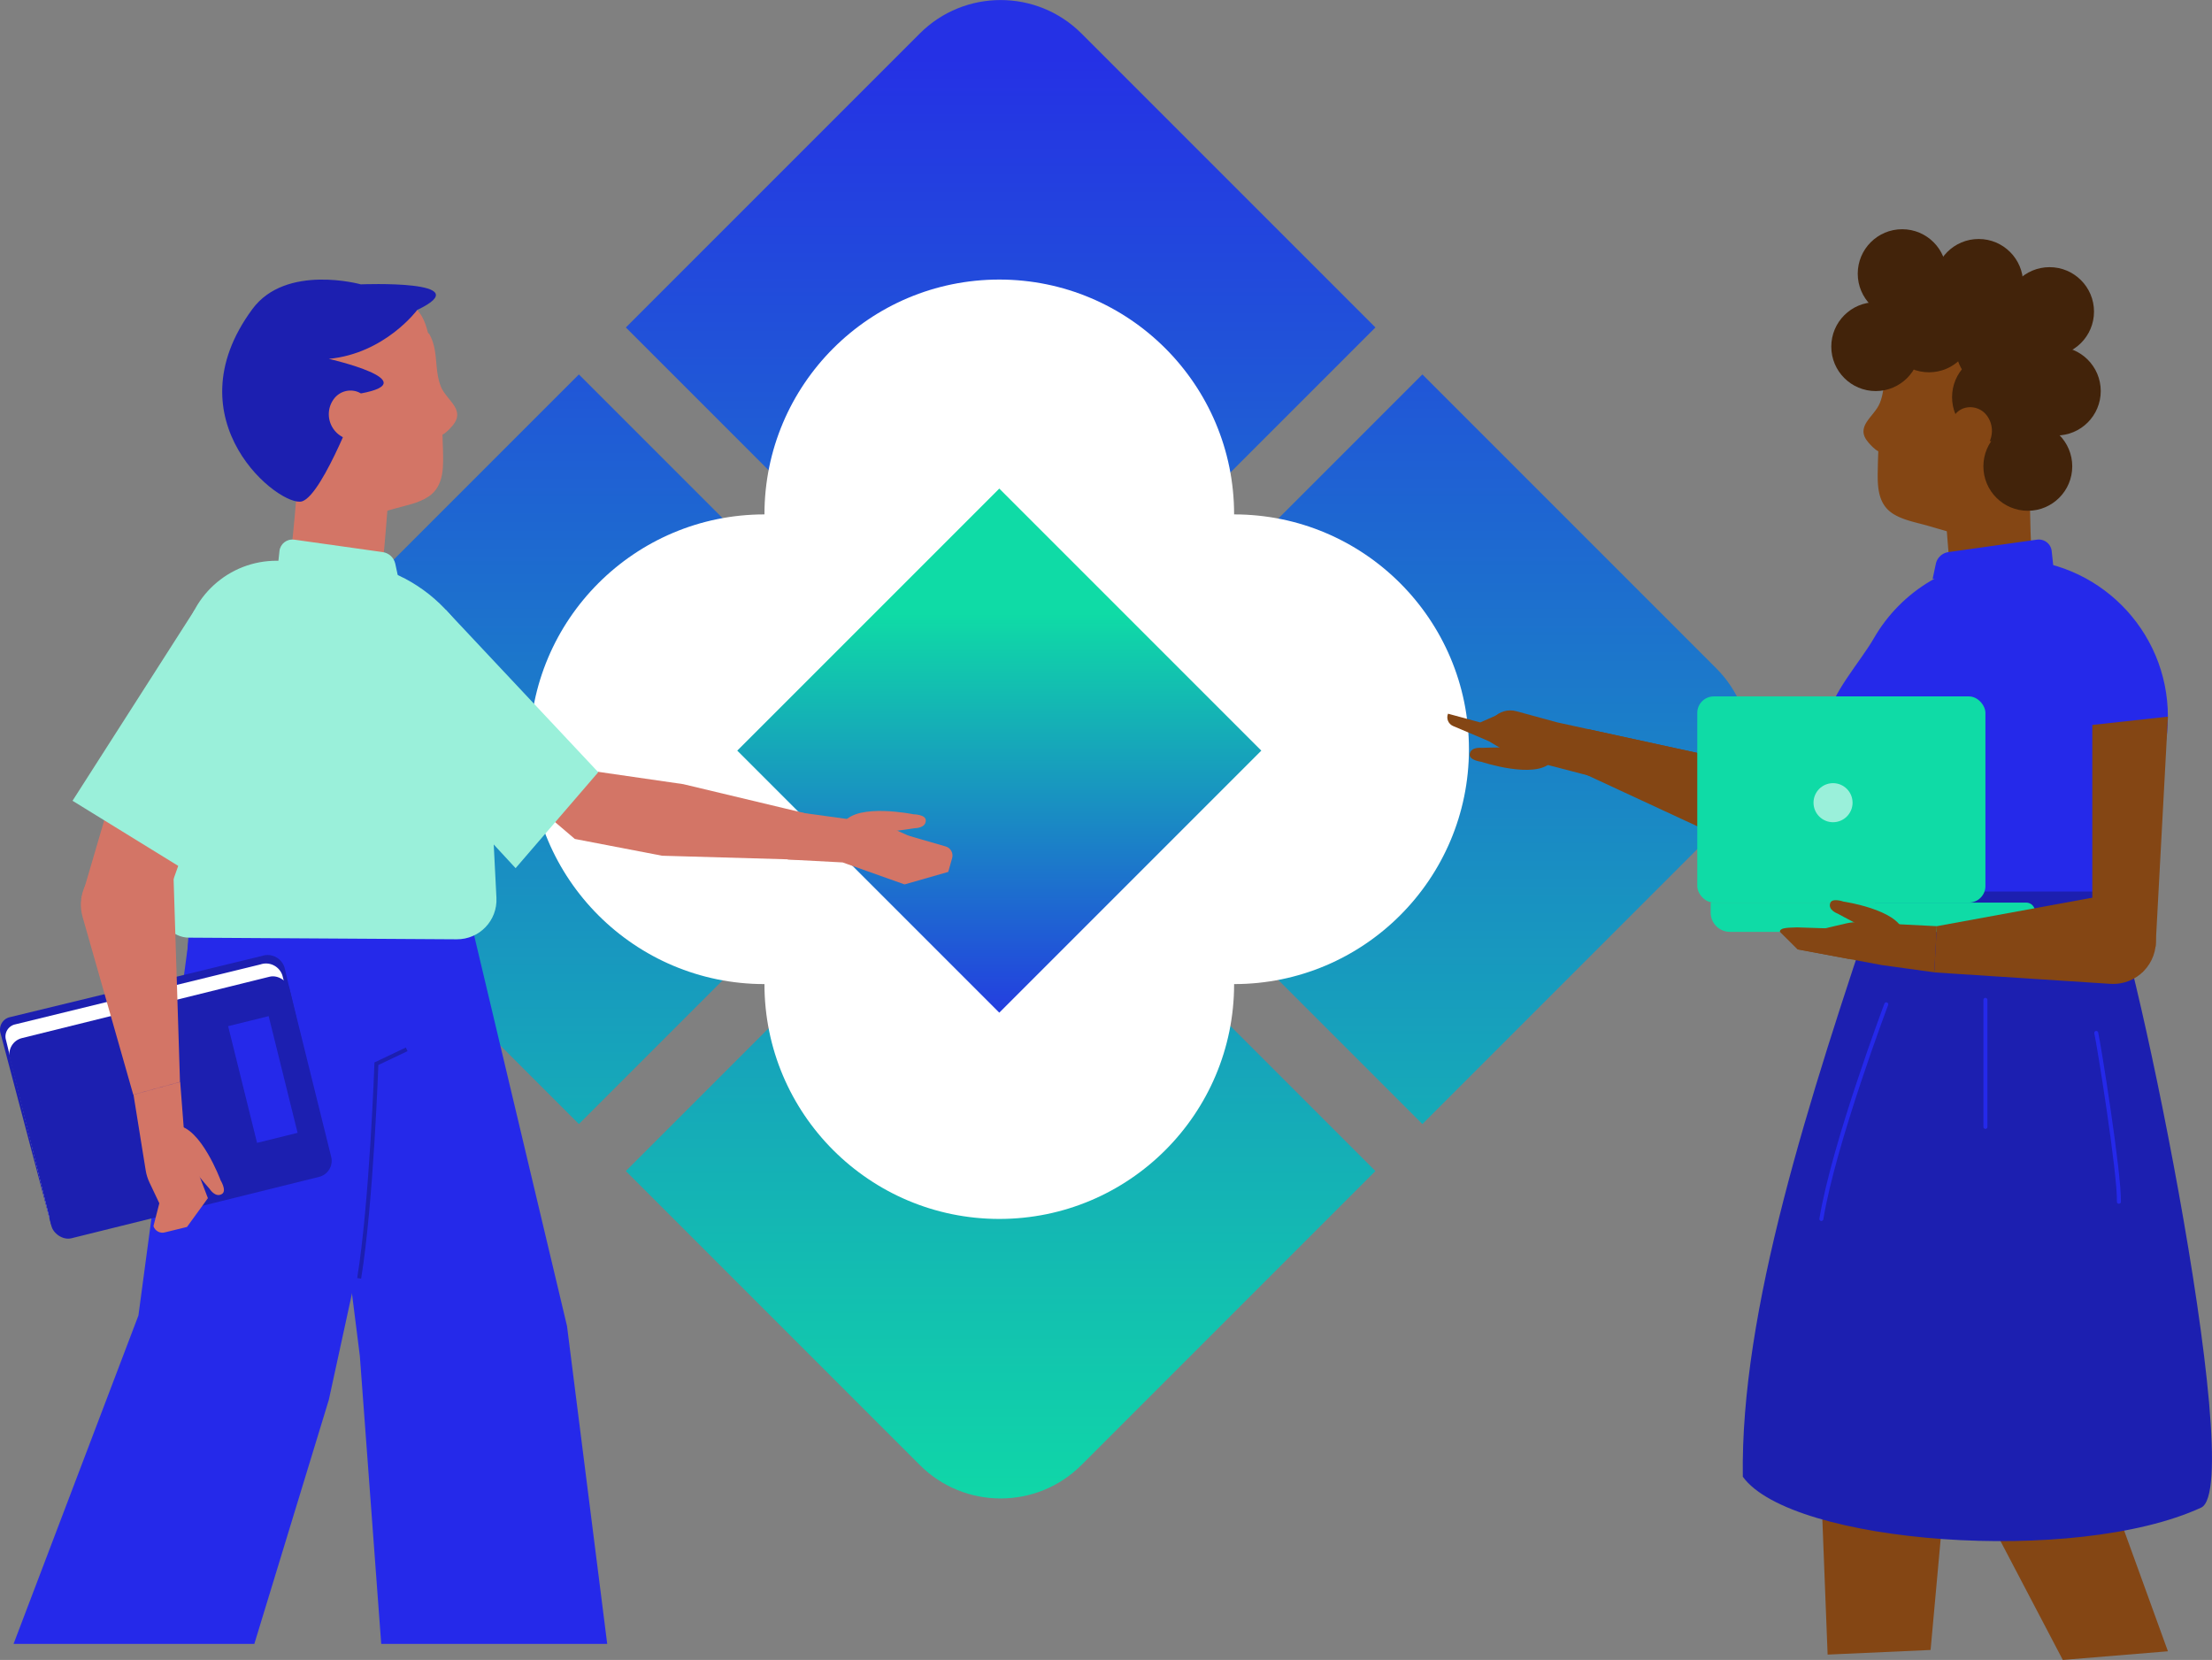
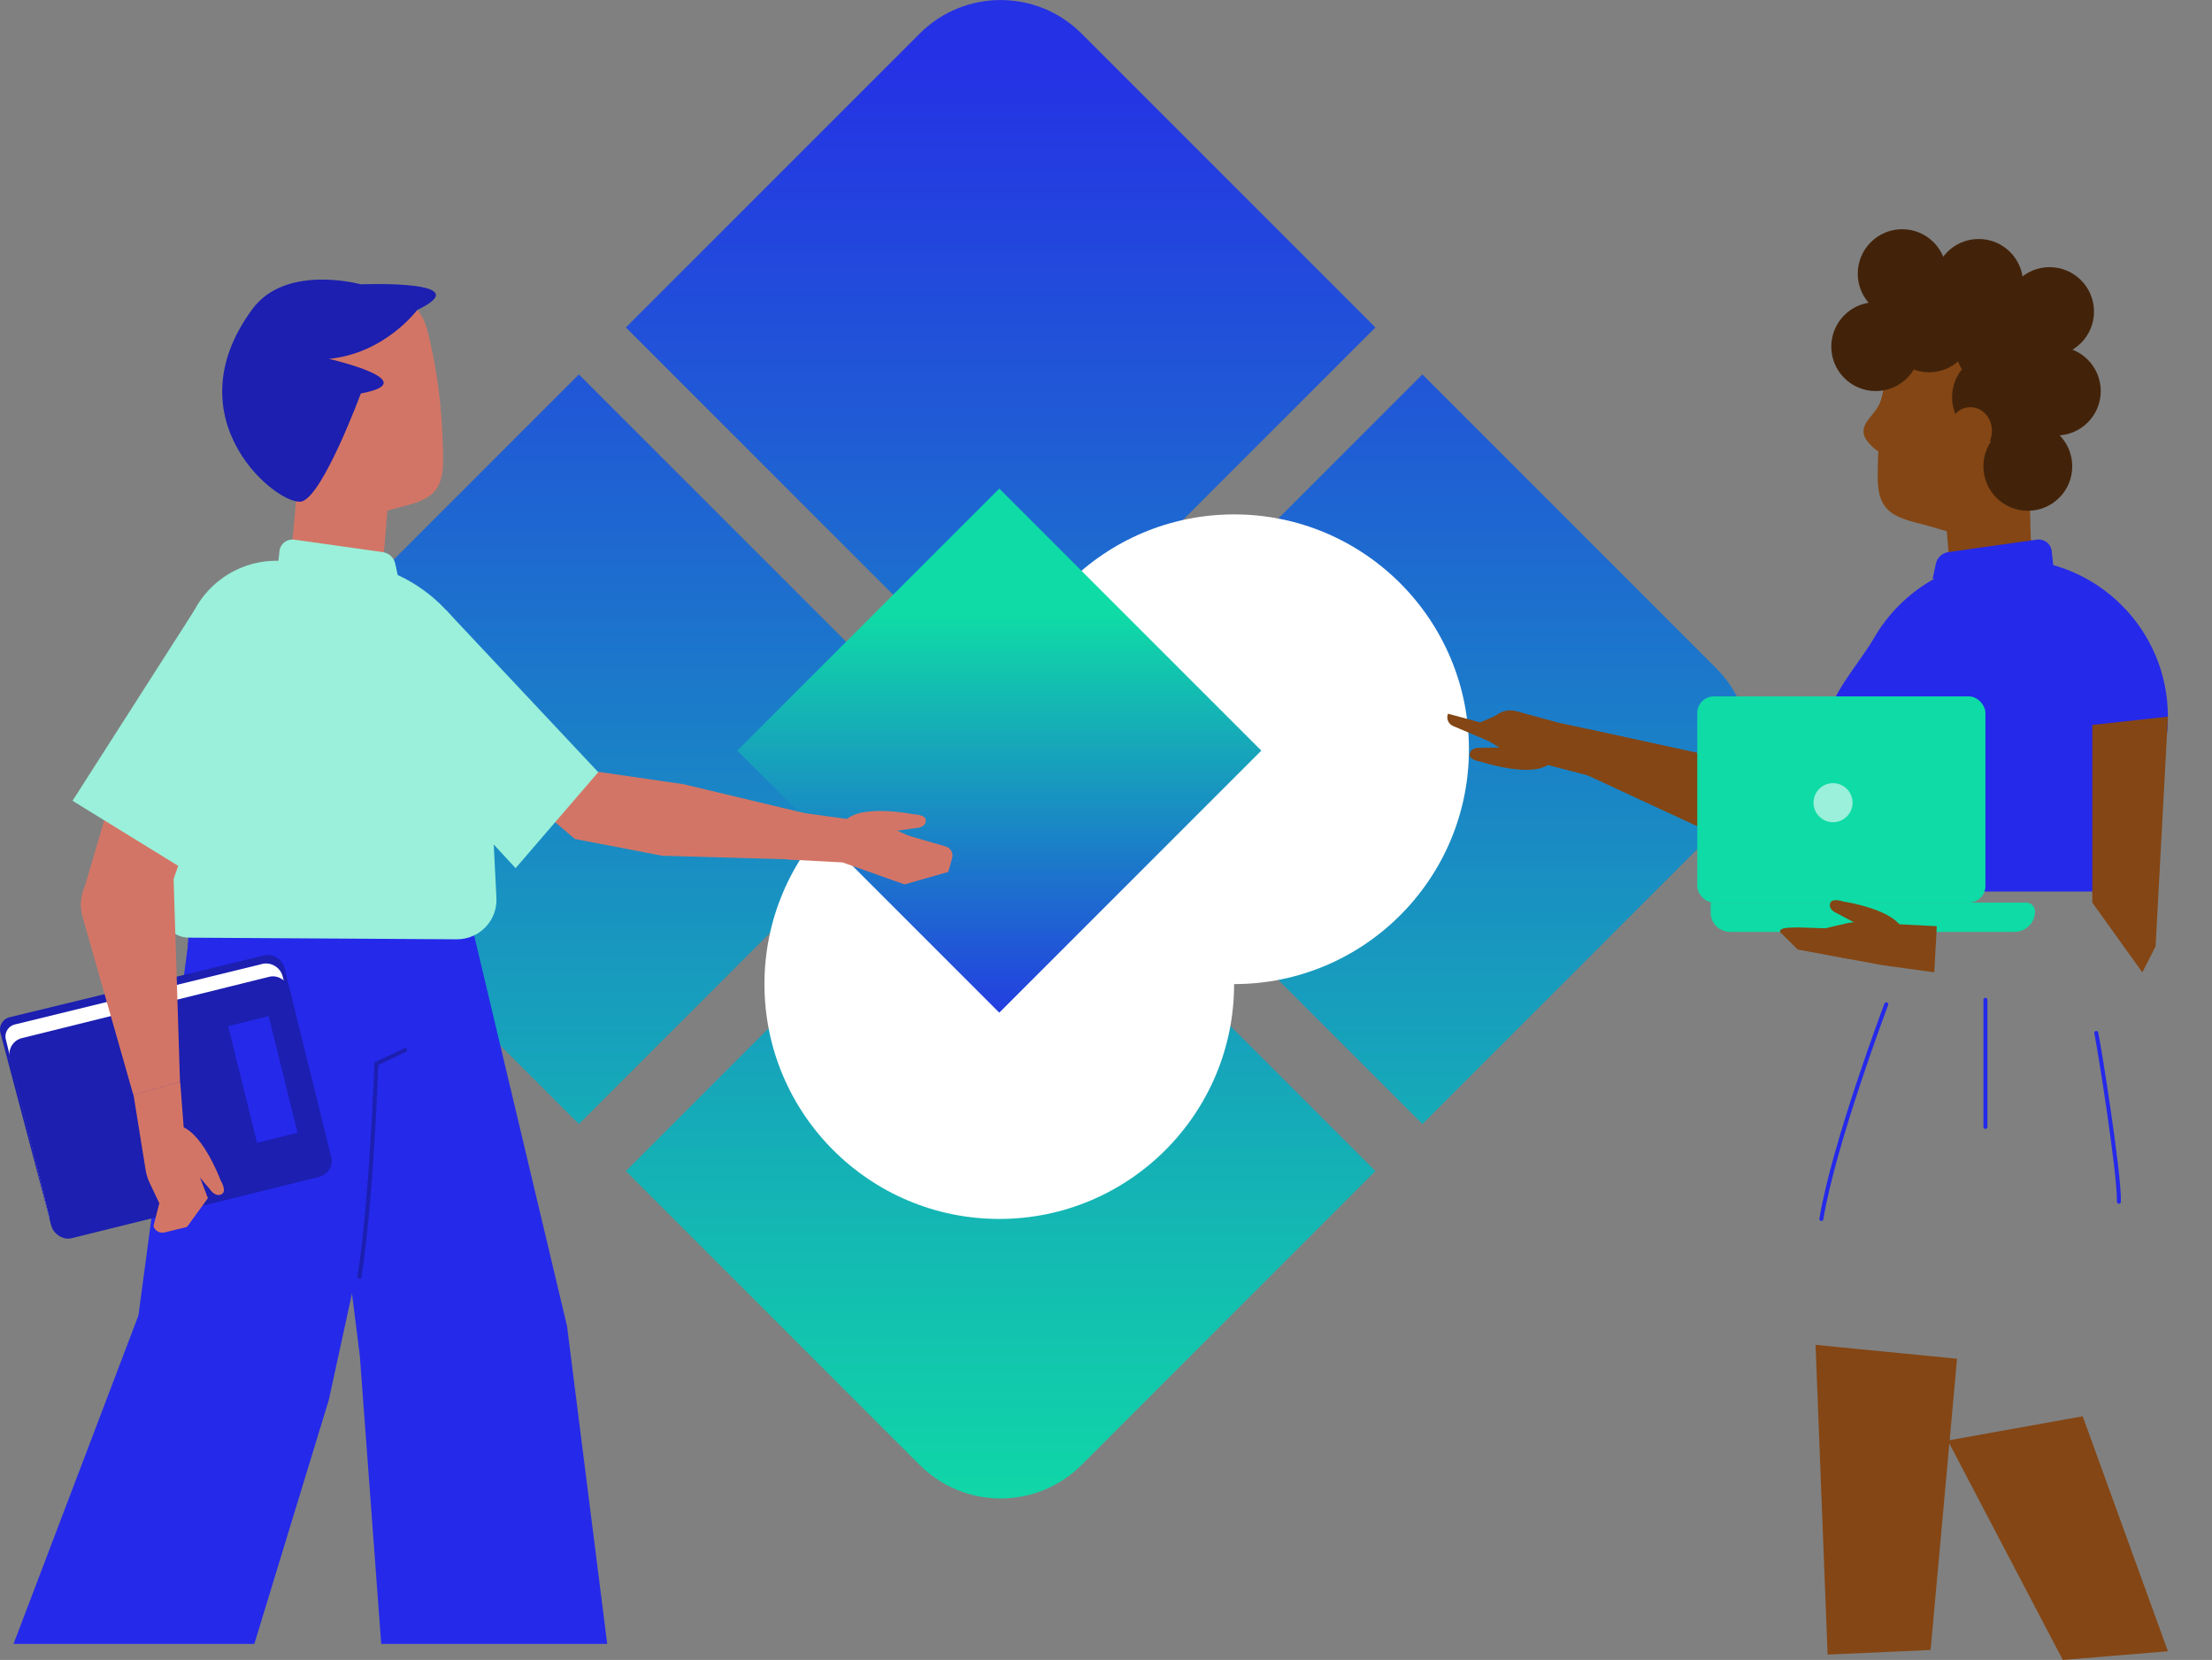
<svg xmlns="http://www.w3.org/2000/svg" xmlns:xlink="http://www.w3.org/1999/xlink" id="Laag_2" data-name="Laag 2" viewBox="0 0 555.1 416.53">
  <rect x="0" y="0" width="555.1" height="416.53" fill="#808080" stroke="none" />
  <defs>
    <linearGradient id="linear-gradient" x1="151.21" x2="151.21" y1="14.4" y2="384.99" gradientTransform="rotate(45 145.276 188.005)" gradientUnits="userSpaceOnUse">
      <stop offset="0" stop-color="#2531e5" />
      <stop offset="1" stop-color="#0fdba6" />
    </linearGradient>
    <linearGradient xlink:href="#linear-gradient" id="linear-gradient-2" x1="251.11" x2="251.11" y1="14.4" y2="384.99" gradientTransform="rotate(45 251.116 82.166)" />
    <linearGradient xlink:href="#linear-gradient" id="linear-gradient-3" x1="251.11" x2="251.11" y1="14.4" y2="384.99" gradientTransform="rotate(45 251.115 293.845)" />
    <linearGradient xlink:href="#linear-gradient" id="linear-gradient-4" x1="351.01" x2="351.01" y1="14.4" y2="384.99" gradientTransform="rotate(45 356.955 188.006)" />
    <linearGradient xlink:href="#linear-gradient" id="linear-gradient-5" x1="250.77" x2="250.77" y1="262.41" y2="154.06" gradientTransform="rotate(135 250.766 188.353)" />
    <style>.cls-2{fill:none}.cls-3{fill:#42230a}.cls-2{stroke:#2529ea;stroke-linecap:round;stroke-linejoin:round}.cls-9{fill:#1c1fb0}.cls-10{fill:#fff}.cls-11{fill:#0fdba6}.cls-12{fill:#d37566}.cls-13{fill:#844614}.cls-14{fill:#2529ea}.cls-15{fill:#9af0da}</style>
  </defs>
  <g id="Layout">
    <path d="M107.45 121.5h104.32v133.01h-133V150.19c0-15.83 12.86-28.69 28.69-28.69Z" style="fill:url(#linear-gradient)" transform="rotate(-45 145.274 188.005)" />
    <path d="M184.6 15.66h104.32c15.83 0 28.69 12.86 28.69 28.69v104.32H184.6V15.66Z" style="fill:url(#linear-gradient-2)" transform="rotate(-45 251.114 82.165)" />
    <path d="M184.6 227.34h133.01v133.01H213.29c-15.83 0-28.69-12.86-28.69-28.69V227.34Z" style="fill:url(#linear-gradient-3)" transform="rotate(-45 251.115 293.845)" />
    <path d="M290.44 121.5h133.01v104.32c0 15.83-12.86 28.69-28.69 28.69H290.44V121.5Z" style="fill:url(#linear-gradient-4)" transform="rotate(-45 356.954 188.005)" />
-     <circle cx="250.77" cy="129.08" r="58.93" class="cls-10" />
    <circle cx="250.77" cy="246.94" r="58.93" class="cls-10" />
    <circle cx="309.7" cy="188.01" r="58.93" class="cls-10" />
-     <circle cx="191.84" cy="188.01" r="58.93" class="cls-10" />
    <path d="M204.27 141.86h92.99v92.99h-92.99z" style="fill:url(#linear-gradient-5)" transform="rotate(-135 250.767 188.354)" />
    <path d="m491.12 340.95-35.51-3.48 3.03 77.72 25.84-1.16 6.64-73.08z" class="cls-13" />
    <path d="m522.65 355.39-33.86 6.08 28.87 55.06 26.38-2.17-21.39-58.97z" class="cls-13" />
    <path d="m144.61 192.88 26.86 3.89 30.57 7.3-1.63 11.64-34.25-.98-21.91-4.21-9.13-7.79 9.49-9.85z" class="cls-12" />
    <path d="M114.75 230.03c-1.39-2.62-9.64-23.72-9.64-23.72s-56.59 14.06-56.45 14.47c-.15.15-2.43 20.07-1.63 29.73 5.75 69.33 97.71 35.95 67.72-20.48Z" class="cls-14" />
-     <path d="M528.61 223.24c4.72 1.48 35.72 149.55 23.76 155.07-31.55 14.54-102.83 9.1-115.01-7.75-.62-41.52 16.33-94.1 34.28-147.32h56.97Z" class="cls-9" />
    <path d="m111.89 153.03 38.24 40.74-20.74 24.08-43.55-47.12 26.05-17.7z" class="cls-15" />
    <path d="m118.98 234.71 23.31 98.03 10.09 79.77H95.67l-5.37-72.28L77.06 235.3l41.92-.59z" class="cls-14" />
    <path d="m98.27 278.92-15.75 72.33-18.7 61.26H3.4l31.34-82.42 12.69-94.79 50.84 43.62z" class="cls-14" />
    <path d="m200.62 203.87 20.65 2.83 8.36 3.73c1.19 1.52-2.62 11.5-2.62 11.5l-15.55-5.52-13.78-.73" class="cls-12" />
    <path d="M229.18 204.32s-13.85-2.84-17.39 2c-2.33 3.18 5.19 3.16 10.99 2.45 3.55-.44 6.78-.95 6.78-.95s2.77.02 2.77-1.95c0-1.53-3.15-1.54-3.15-1.54ZM227 221.93l10.96-3.14.98-3.47c.35-1.25-.37-2.56-1.62-2.92l-9.34-2.7" class="cls-12" />
    <path d="m81.74 286.82-10.23-43.6a4.45 4.45 0 0 0-5.78-3.34l-63.42 15.4a3.21 3.21 0 0 0-2.17 4.02l12.79 48.38" class="cls-9" />
    <path d="m458.08 198.84-25.78-8.52-33.7-7.34-.65 11.37 31.08 14.42 21.49 6.01 11.65-2.89-4.09-13.05z" class="cls-13" />
    <path d="m400.08 195-20.17-5.26-7.86-4.69c-.56-.92 1.14-3.15 2.75-4.93 1.43-1.59 3.64-2.22 5.71-1.66l10.29 2.81 41.5 9.05" class="cls-13" />
    <path d="M371.77 191.17s13.42 4.47 17.51.08c2.69-2.88-4.78-3.76-10.63-3.73-3.58.02-6.85.14-6.85.14s-2.74-.34-2.98 1.61c-.18 1.52 2.95 1.9 2.95 1.9ZM376.02 179.28l-4.56 2-8.08-2.19c-.5 1.2.07 2.58 1.27 3.09l8.95 3.79" class="cls-13" />
    <path d="m114.62 235.7-67.18-.41c-4.11-.02-7.32-3.55-6.96-7.64l5.68-65.63c1.05-12.11 11.22-21.39 23.38-21.31l14.48.09c20.36.12 37.09 16.12 38.12 36.46l2.44 48.03c.29 5.69-4.26 10.45-9.96 10.41Z" class="cls-15" />
    <path d="m78.1 273.19-7.11-27.95c-.52-2.55-3.15-4.07-5.61-3.24L3.61 257.1a3.107 3.107 0 0 0-2.1 3.9l10.9 44.57" class="cls-10" />
    <rect width="72.31" height="51.74" x="6.64" y="252.03" class="cls-9" rx="4.15" ry="4.15" transform="rotate(-13.92 42.809 277.915)" />
    <path d="M111.15 112.58c-.02-1.17-.06-2.34-.11-3.51-.22-5.19-.76-10.36-1.58-15.47-.46-2.81-1-5.59-1.64-8.36 0-.05-.03-.12-.04-.18-.11-.49-.23-.98-.35-1.46-.53-2.1-1.23-4.17-2.73-5.82-3.08-3.39-8.1-4.27-12.66-3.49-5.71.97-9.85 3.9-13.31 8.31-6.26 7.96-9.41 18.07-8.74 27.83.29 4.27 1.11 9 3.54 12.66.3.45.61.9.97 1.31.4.5.85.96 1.35 1.39 1.97 1.74 4.4 2.91 6.89 3.8 1.92.7 4.58 2.16 6.57 1.16.19-.1.26-.24.26-.39 2.21-.64 4.42-1.27 6.63-1.91h.01c.81-.23 1.62-.47 2.43-.71 2.93-.85 6.36-1.42 8.92-3.14 4.07-2.74 3.68-7.91 3.6-12.02Z" class="cls-12" />
    <path d="M84.7 107.17c-2.92.64-5.97.86-9.24.88 5.67-.05.33.11-.86.17-.84.04.84-.03 0 0 .61 8.89-.11 16.18-1.58 31.11-.04.43 21.88 6 22.83 3.42.42-1.13 2.41-27.7 2.79-35.75-4.65.18-9.3.22-13.94.17Z" class="cls-12" />
    <path d="M104.7 77.78s-8.09 10.93-22.18 12.27c0 0 24.58 5.61 8.03 8.68 0 0-9.35 25.29-14.71 27.06s-33.26-20.11-12.5-48.24c8.44-11.43 27.21-6.2 27.21-6.2s30.18-1.22 14.15 6.43Z" class="cls-9" />
-     <path d="M110.63 96.96c-1.57-3.87-.71-8.19-2.35-12.02-.15-.38-.34-.74-.55-1.11a.468.468 0 0 0-.3-.23c-.37-.08-.81.36-.56.8.23.38.42.79.58 1.2.58 1.41.84 2.9 1.02 4.42-.2-.16-.49-.2-.71.02-1.42 1.39-.77 3.86-.67 5.63.16 3.07.14 6.22.56 9.26.15 1.18.53 3.74 1.82 4.31.48.22 1.02.11 1.55-.16.98-.5 1.93-1.57 2.43-2.14 3.61-4.13-1.38-6.39-2.83-9.97ZM89.17 110.4a6.458 6.458 0 0 1-6.65-6.26c-.05-1.51.43-2.92 1.27-4.04 2.38-3.2 7.52-2.67 8.67 1.14.05.18.1.37.13.56" class="cls-12" />
    <path d="m73.8 135.41 22.24 3.13c1.56.22 2.83 1.39 3.16 2.94l.81 3.78L69.73 142l.4-3.72c.2-1.82 1.86-3.11 3.67-2.86Z" class="cls-15" />
    <path d="m46.92 211.1-4.62 13-21.94 1.5 7.16-24.39 19.4 9.89z" class="cls-12" />
    <path d="m20.72 230.07 12.72 44.62 11.73-3.21-1.8-57.11-13.16 1.52c-6.86.79-11.38 7.54-9.48 14.19ZM33.5 274.69l3.06 18.98c.17 1.06.49 2.09.95 3.06l3.23 6.81c1.55 1.15 11.43-2.89 11.43-2.89l-5.89-15.41-1.06-13.75" class="cls-12" />
    <path d="M55.34 296.12s-4.94-13.25-10.93-13.68c-3.93-.28.07 6.08 3.76 10.62 2.26 2.78 4.41 5.24 4.41 5.24s1.45 2.35 3.12 1.31c1.3-.81-.37-3.49-.37-3.49ZM52.18 300.64l-5.25 7.24-5.47 1.34c-1.24.38-2.56-.31-2.95-1.55l1.48-5.76" class="cls-12" />
    <path d="m75.51 158.28-26.35 61.73-30.96-19.07 30.65-47.91 26.66 5.25z" class="cls-15" />
    <path d="M474.84 128.78c2.56 1.72 5.99 2.3 8.92 3.14.82.23 1.63.47 2.43.71h.01c2.21.63 4.42 1.27 6.63 1.91 0 .15.07.29.26.39 1.99 1 4.65-.46 6.57-1.16 2.49-.9 4.92-2.07 6.89-3.8.49-.43.94-.89 1.35-1.39.36-.41.68-.86.97-1.31 2.42-3.66 3.24-8.4 3.54-12.66.67-9.76-2.48-19.87-8.74-27.83-3.46-4.41-7.59-7.34-13.31-8.31-4.56-.78-9.58.1-12.66 3.49-1.5 1.65-2.2 3.71-2.73 5.82-.12.49-.24.98-.35 1.46 0 .06-.03.12-.04.18-.64 2.77-1.18 5.55-1.64 8.36a133.34 133.34 0 0 0-1.58 15.47c-.05 1.17-.09 2.34-.11 3.51-.07 4.12-.46 9.29 3.6 12.02Z" class="cls-13" />
    <path d="M509.63 111.44s-.81 18.53.66 33.46c.04.43-19.51 4.6-20.46 2.01-.42-1.13-2.41-27.7-2.79-35.75 4.65.18 22.58.28 22.58.28ZM468.93 111.1c.5.57 1.45 1.64 2.43 2.14.53.27 1.07.38 1.55.16 1.29-.57 1.67-3.13 1.82-4.31.42-3.05.4-6.2.56-9.26.1-1.77.74-4.23-.67-5.63-.22-.22-.51-.18-.71-.02.18-1.51.44-3.01 1.02-4.42.17-.4.36-.81.58-1.2.26-.44-.18-.88-.56-.8-.11.02-.22.1-.3.23-.21.37-.4.74-.55 1.11-1.64 3.83-.78 8.15-2.35 12.02-1.45 3.58-6.44 5.84-2.83 9.97Z" class="cls-13" />
    <circle cx="501.02" cy="99.66" r="11.15" class="cls-3" />
    <circle cx="508.88" cy="117.02" r="11.15" class="cls-3" />
    <circle cx="516.03" cy="98.13" r="11.15" class="cls-3" />
    <circle cx="514.34" cy="78.19" r="11.15" class="cls-3" />
    <circle cx="496.55" cy="71.12" r="11.15" class="cls-3" />
    <circle cx="477.35" cy="68.67" r="11.15" class="cls-3" />
    <circle cx="501.91" cy="86.98" r="11.15" class="cls-3" />
    <circle cx="484.08" cy="82.27" r="11.15" class="cls-3" />
    <circle cx="470.71" cy="86.98" r="11.15" class="cls-3" />
    <path d="M493.22 114.57c3.56.11 6.54-2.69 6.65-6.26.05-1.51-.43-2.92-1.27-4.04-2.38-3.2-7.52-2.67-8.67 1.14-.05.18-.1.37-.13.56" class="cls-13" />
    <path d="m511.2 135.41-22.24 3.13a3.767 3.767 0 0 0-3.16 2.94l-.81 3.78 30.28-3.26-.4-3.72a3.243 3.243 0 0 0-3.67-2.86Z" class="cls-14" />
    <path d="M459.1 179.83c0 9.92 8.13 13.15 9.18 16.7 4.83 16.37 18.31 22.81 36.24 22.81 21.82 0 39.51-17.69 39.51-39.51s-17.69-39.51-39.51-39.51c-14.66 0-27.46 7.99-34.28 19.85-3.33 5.79-11.15 14.59-11.15 19.66Z" class="cls-14" />
    <path d="M541.35 193.74h-73.81l8 29.97h56.97l8.84-29.97z" class="cls-14" />
    <rect width="72.31" height="51.74" x="425.94" y="174.75" class="cls-11" rx="4.15" ry="4.15" transform="rotate(180 462.09 200.62)" />
    <path d="M429.29 226.49h79.17c1.23 0 2.22 1 2.22 2.22 0 2.83-2.29 5.12-5.11 5.12h-71.45c-2.67 0-4.83-2.17-4.83-4.83v-2.51Z" class="cls-11" />
    <path d="M525.06 181.91v44.58L537.62 244l3.32-6.51 3.1-57.66-18.98 2.08z" class="cls-13" />
-     <path d="m529.63 246.88-44.22-2.87.63-11.6 53.68-9.84 1.24 12.59c.65 6.56-4.75 12.14-11.33 11.71Z" class="cls-13" />
    <path d="m486.04 232.41-19.6-.99c-1.02-.05-2.05.04-3.05.27l-7.01 1.64c-1.39 1.22-5.31 4.89-5.31 4.89l21.28 3.97 13.05 1.79" class="cls-13" />
    <path d="M462.63 226.24s13.37 1.94 14.97 7.44c1.06 3.61-5.69 1.16-10.67-1.37-3.05-1.55-5.78-3.06-5.78-3.06s-2.49-.88-1.85-2.65c.49-1.37 3.33-.36 3.33-.36ZM464.2 240.67l-13.12-2.45-4.41-4.39c-.11-1.24 3.07-1.01 4.31-1.12l7.07.23" class="cls-13" />
    <circle cx="460" cy="201.42" r="4.9" class="cls-15" />
    <path d="M473.36 252.02s-13.18 34.9-16.29 53.86" class="cls-2" />
    <path d="M90.13 320.78c3.1-18.95 4.33-53.86 4.33-53.86l7.6-3.61" style="fill:none;stroke:#1c1fb0;stroke-miterlimit:10" />
    <path d="M498.24 250.89v31.89M526.05 259.19c.63 2.63 5.85 35.2 5.69 42.37" class="cls-2" />
    <path d="m57.251 257.498 10.172-2.52 7.258 29.283-10.172 2.521z" class="cls-14" />
  </g>
</svg>